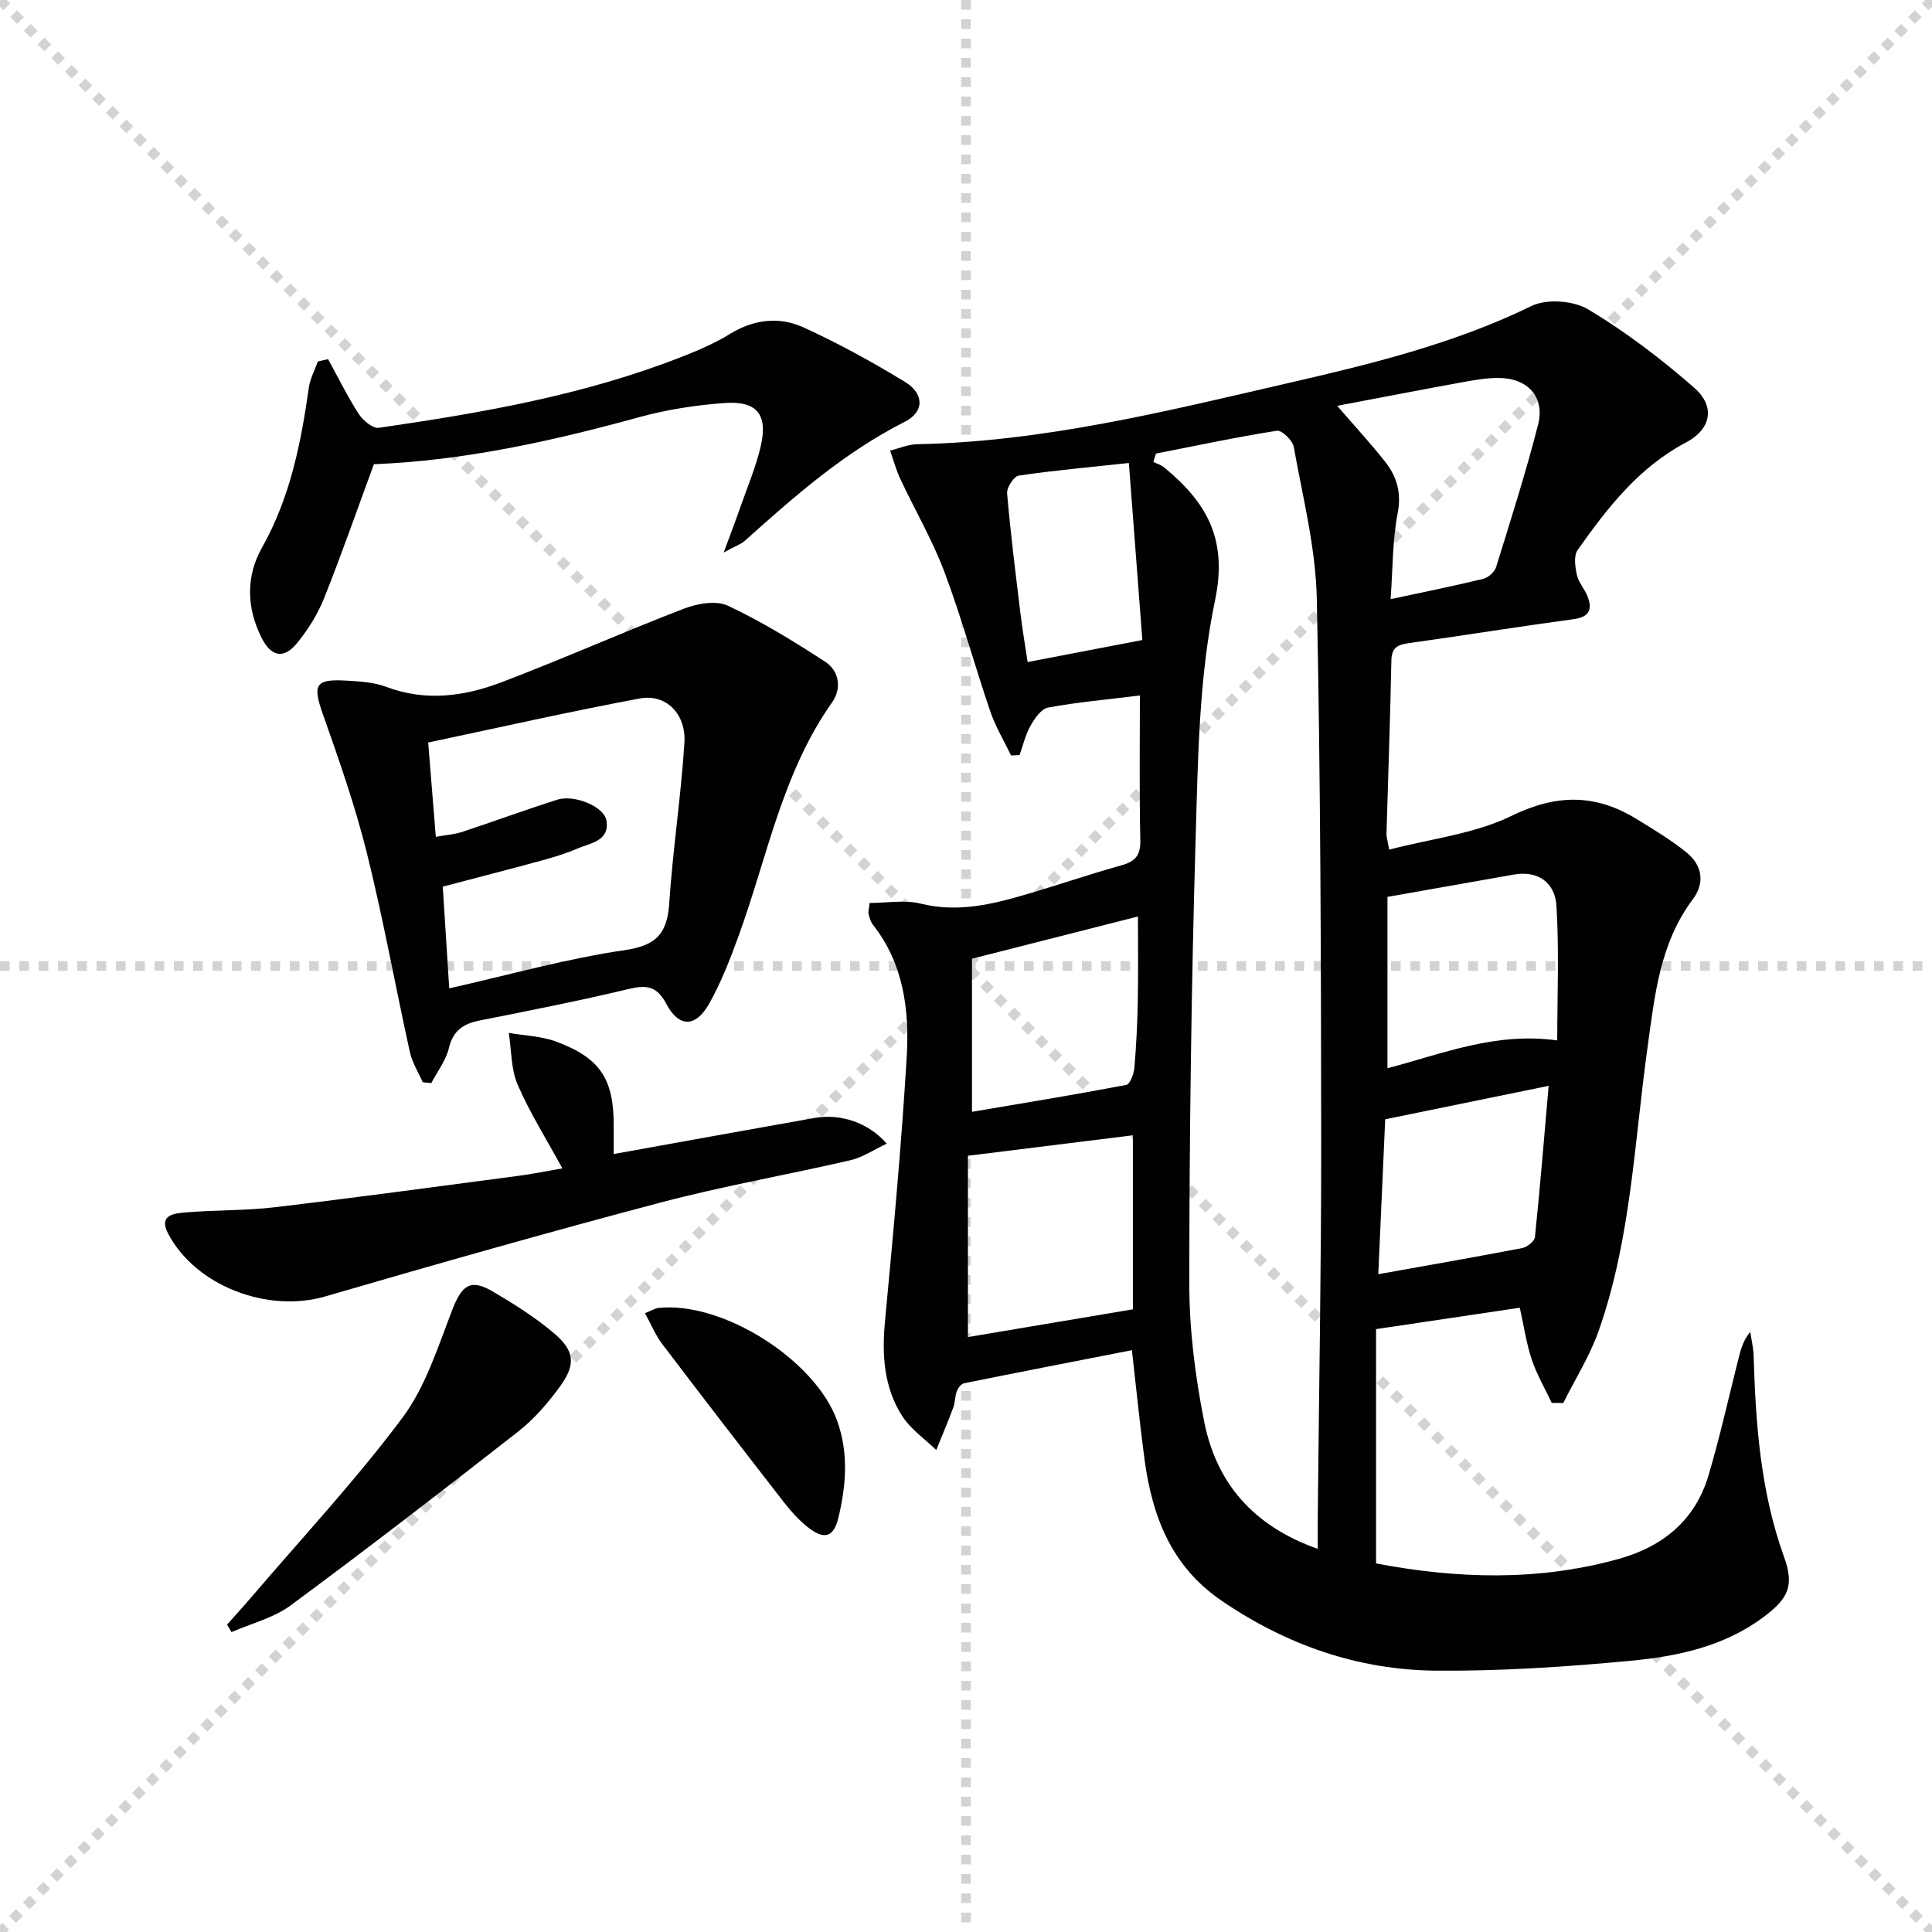
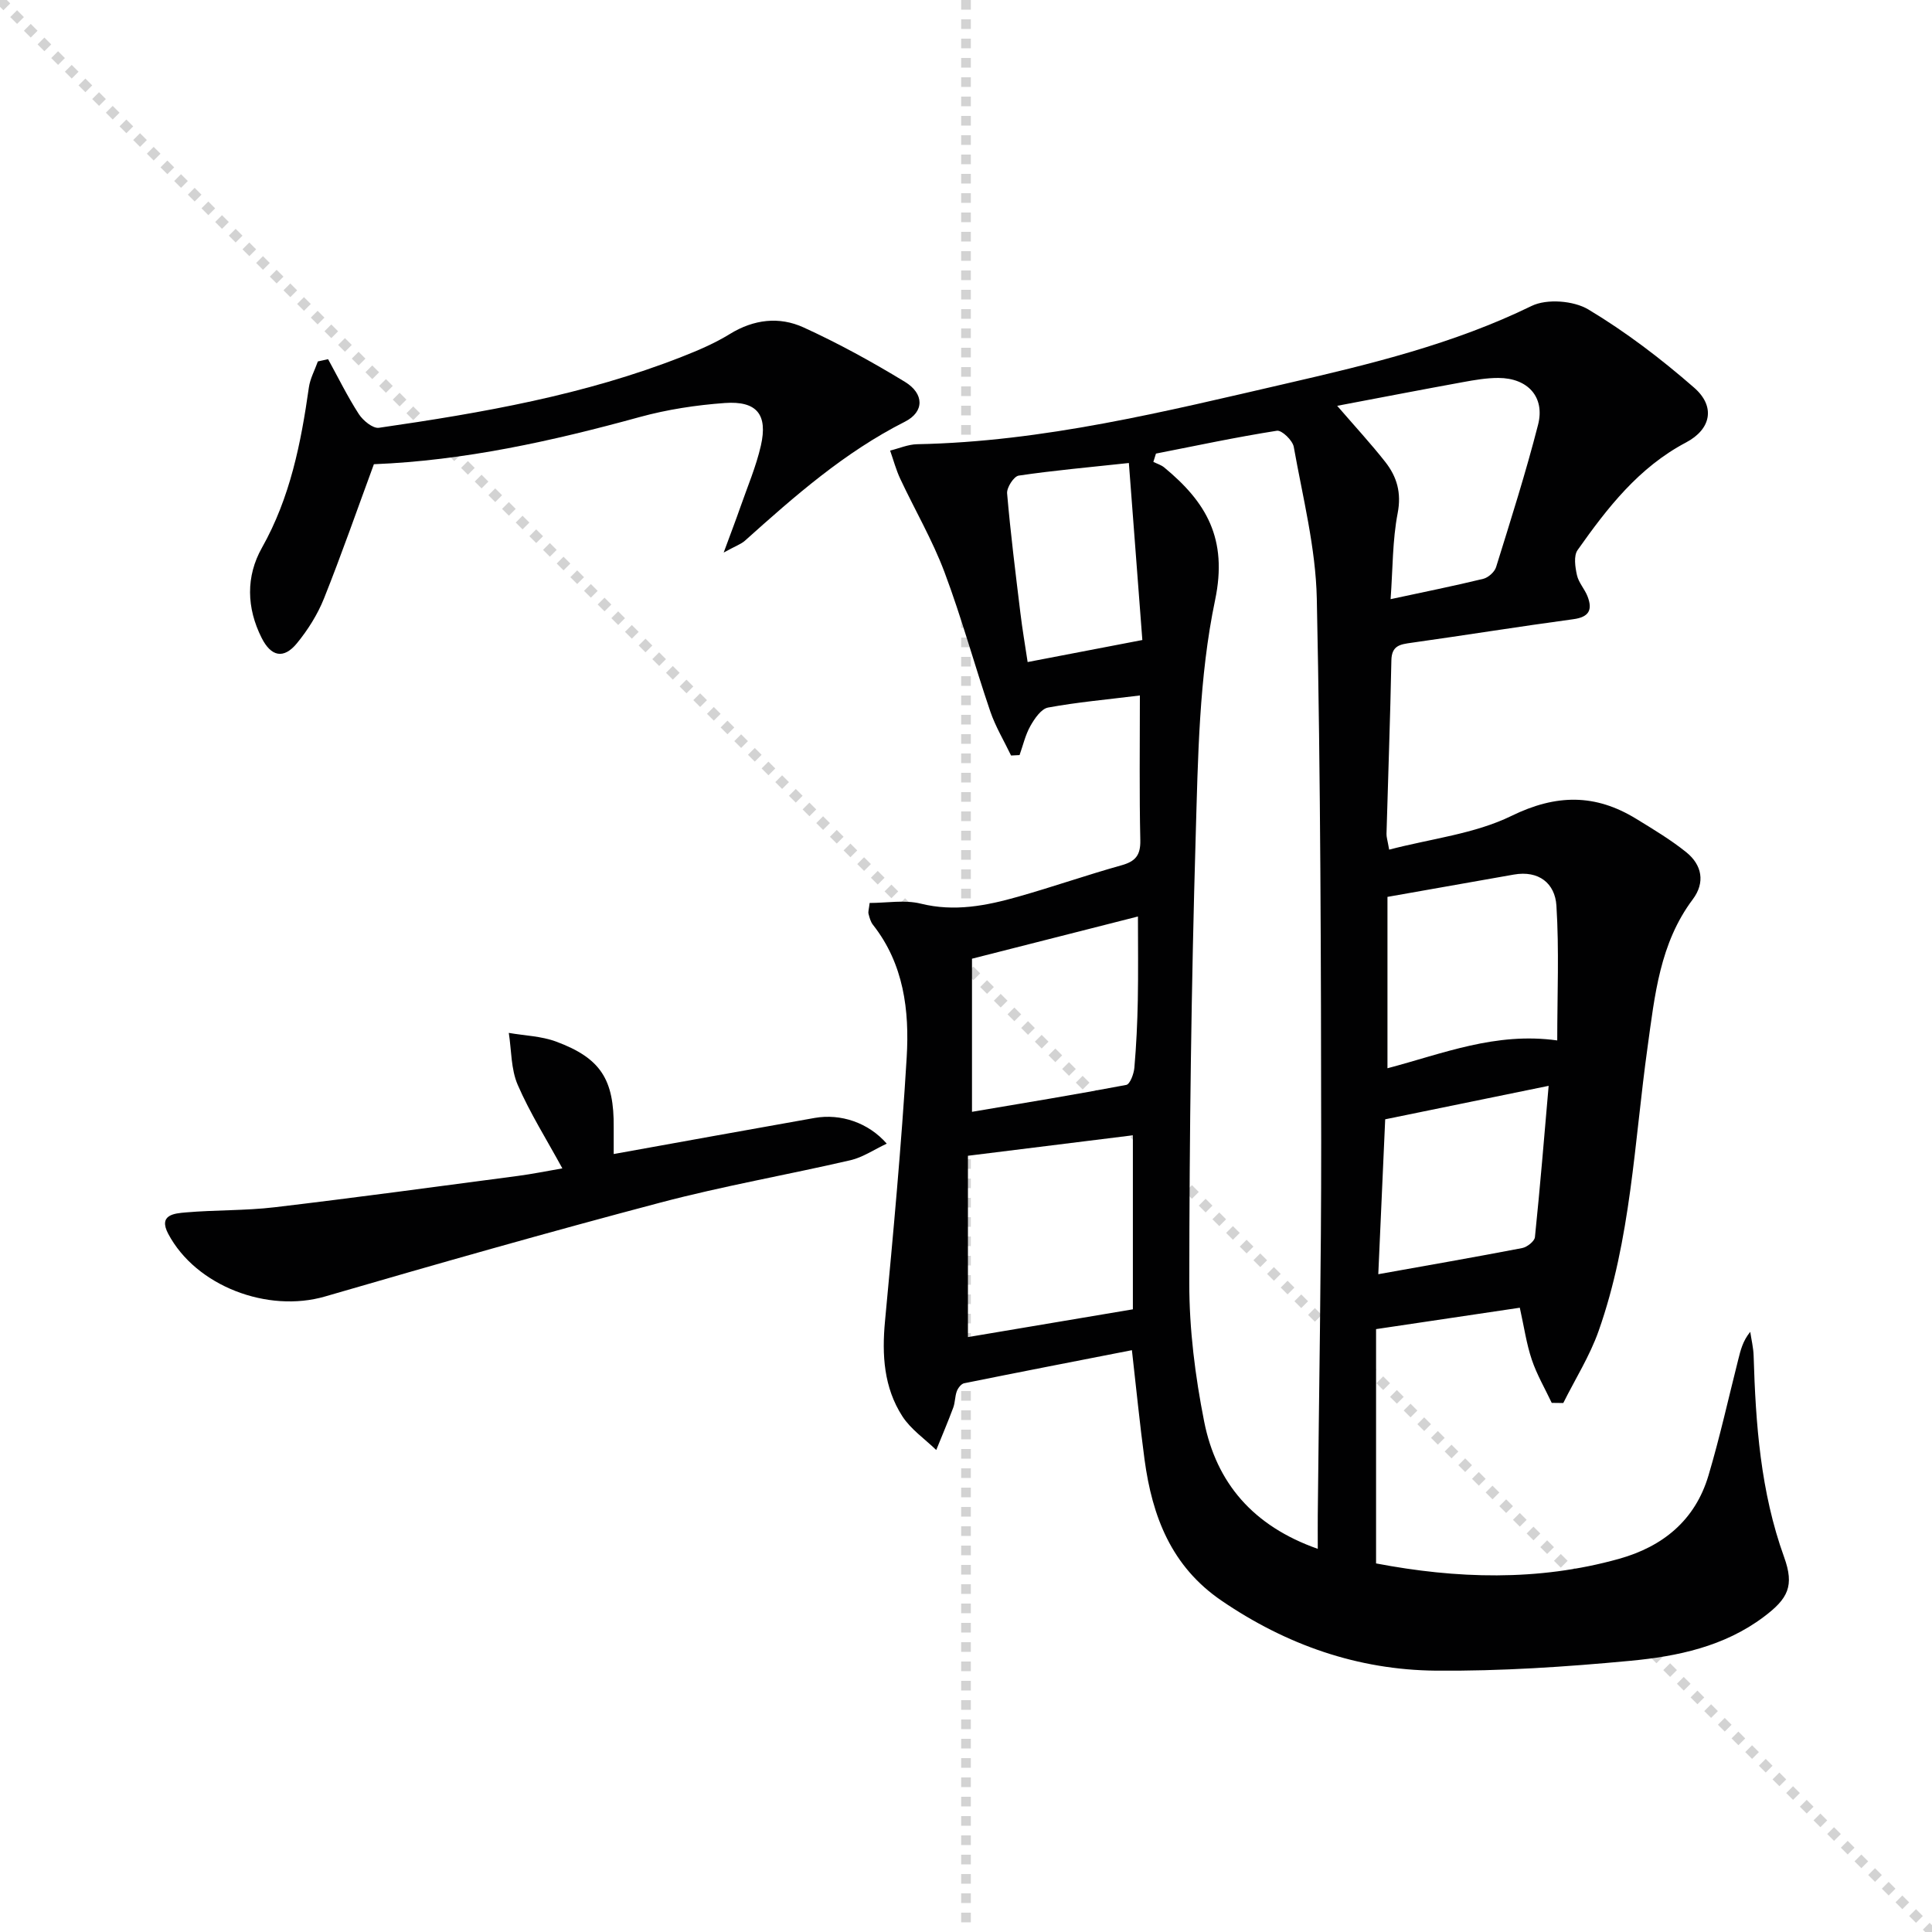
<svg xmlns="http://www.w3.org/2000/svg" enable-background="new 0 0 400 400" viewBox="0 0 400 400">
  <g stroke="lightgray" stroke-dasharray="1,1" stroke-width="1" transform="scale(2, 2)">
    <line x1="0" y1="0" x2="200" y2="200" />
-     <line x1="200" y1="0" x2="0" y2="200" />
    <line x1="100" y1="0" x2="100" y2="200" />
-     <line x1="0" y1="100" x2="200" y2="100" />
  </g>
  <g fill="#010102">
    <path d="m236 143.99c-6.86.85-12.98 1.39-19 2.5-1.43.26-2.8 2.28-3.66 3.8-1.05 1.85-1.53 4.02-2.25 6.04-.59.03-1.17.06-1.76.09-1.45-3.03-3.22-5.96-4.3-9.12-3.27-9.59-5.93-19.39-9.49-28.86-2.49-6.63-6.12-12.84-9.14-19.28-.88-1.87-1.42-3.91-2.11-5.87 1.86-.46 3.72-1.28 5.59-1.32 26.13-.51 51.32-6.77 76.55-12.59 17.28-3.98 34.53-8.16 50.68-16.04 3.14-1.53 8.69-1.1 11.74.73 7.76 4.65 15.07 10.23 21.9 16.19 4.47 3.89 3.53 8.6-1.68 11.35-9.8 5.17-16.29 13.56-22.45 22.28-.84 1.19-.5 3.51-.13 5.18.34 1.56 1.61 2.89 2.2 4.42 1.06 2.76.33 4.27-2.95 4.71-11.19 1.51-22.34 3.31-33.52 4.88-2.33.33-4.09.55-4.15 3.64-.23 11.98-.68 23.95-1.01 35.93-.02.63.2 1.26.55 3.26 8.68-2.28 17.68-3.25 25.33-6.99 9.28-4.54 17.37-4.58 25.84.62 3.54 2.17 7.13 4.32 10.35 6.91 3.26 2.63 3.95 6.26 1.34 9.75-6.83 9.1-7.87 19.88-9.36 30.6-2.75 19.7-3.43 39.79-10.14 58.78-1.83 5.18-4.84 9.94-7.31 14.9-.8-.01-1.59-.02-2.39-.03-1.4-2.97-3.09-5.85-4.13-8.95-1.1-3.26-1.59-6.74-2.48-10.75-9.81 1.46-19.42 2.89-29.76 4.43v48.51c16.54 3.15 33.46 3.76 50.3-.95 9.09-2.54 15.76-7.99 18.51-17.22 2.36-7.93 4.15-16.03 6.18-24.06.48-1.89.91-3.79 2.48-5.72.24 1.65.65 3.29.7 4.95.42 14.15 1.43 28.17 6.31 41.69 2.16 5.98.83 8.59-4.22 12.38-8.19 6.15-17.86 8.17-27.6 9.09-13.39 1.26-26.88 2.16-40.31 2.04-16.12-.15-30.9-5.32-44.33-14.48-10.42-7.1-14.36-17.46-15.95-29.19-.99-7.36-1.72-14.77-2.62-22.68-11.7 2.29-23.23 4.52-34.74 6.85-.6.12-1.26.98-1.51 1.64-.4 1.07-.34 2.32-.74 3.4-1.1 2.96-2.34 5.86-3.52 8.78-2.38-2.31-5.27-4.28-7.02-6.99-3.83-5.95-4.25-12.68-3.59-19.68 1.71-18.19 3.4-36.39 4.49-54.63.58-9.69-.59-19.33-6.99-27.45-.48-.61-.71-1.48-.91-2.26-.11-.45.08-.97.23-2.25 3.51 0 7.24-.69 10.59.14 6.98 1.73 13.55.43 20.12-1.43 7.18-2.03 14.24-4.5 21.43-6.51 2.87-.8 3.96-2.06 3.9-5.16-.22-9.78-.09-19.58-.09-30zm36.83 176.68c0-3.02-.02-5.01 0-6.99.25-25.8.73-51.59.71-77.39-.04-37.45-.12-74.9-.91-112.34-.22-10.51-2.91-20.99-4.77-31.43-.24-1.34-2.48-3.5-3.49-3.34-8.39 1.32-16.7 3.09-25.04 4.73-.18.57-.36 1.15-.54 1.72.76.38 1.62.63 2.25 1.15 8.67 7.16 13.2 14.7 10.53 27.47-3.34 15.95-3.54 32.66-4.02 49.07-.9 30.77-1.3 61.57-1.32 92.36-.01 9.56 1.22 19.25 3.08 28.64 2.52 12.69 10.11 21.63 23.52 26.35zm-38.28-85.62c-11.21 1.39-22.17 2.76-34.15 4.24v37.54c11.09-1.87 22.62-3.81 34.15-5.75 0-12.42 0-24.32 0-36.03zm52.71-49.36v35.48c11.46-3.01 22.34-7.54 35.15-5.76 0-9.47.41-18.72-.17-27.91-.29-4.61-3.65-7.34-8.81-6.43-8.76 1.54-17.52 3.1-26.17 4.62zm.65-61.64c6.97-1.5 13.1-2.73 19.18-4.21 1.05-.26 2.35-1.42 2.66-2.43 3.04-9.78 6.15-19.55 8.69-29.47 1.47-5.75-2.13-9.67-8.19-9.69-2.46-.01-4.95.42-7.39.87-8.52 1.55-17.03 3.2-26.01 4.9 3.75 4.34 7 7.86 9.95 11.61 2.41 3.07 3.39 6.38 2.57 10.63-1.08 5.6-1 11.44-1.46 17.79zm-86.67 74.44v31.7c10.87-1.84 21.43-3.57 31.94-5.57.78-.15 1.57-2.29 1.68-3.56.4-4.62.62-9.26.71-13.89.11-5.86.03-11.71.03-17.42-11.6 2.94-22.93 5.83-34.36 8.74zm84.12 65.32c10.29-1.84 20.05-3.54 29.78-5.41 1.03-.2 2.56-1.4 2.65-2.26 1.08-10.46 1.94-20.95 2.84-31.33-11.44 2.34-22.41 4.59-33.84 6.93-.47 10.56-.94 21.1-1.43 32.07zm-51.64-167.95c-8.33.9-15.6 1.54-22.81 2.61-1 .15-2.5 2.47-2.4 3.67.71 8.27 1.75 16.52 2.75 24.76.4 3.33.97 6.65 1.5 10.17 8.14-1.56 15.57-2.99 23.75-4.56-.93-12.26-1.83-24.13-2.79-36.65z" />
-     <path d="m87.52 224.06c-.9-2.06-2.17-4.04-2.65-6.19-3.03-13.75-5.52-27.63-8.92-41.29-2.43-9.78-5.8-19.34-9.15-28.86-2.09-5.92-1.52-7.18 4.83-6.81 2.8.16 5.76.32 8.34 1.3 8.15 3.07 16.15 1.98 23.85-.95 12.68-4.82 25.09-10.36 37.75-15.23 2.77-1.07 6.68-1.77 9.12-.63 6.99 3.28 13.64 7.37 20.13 11.59 2.97 1.93 3.48 5.57 1.45 8.44-10.31 14.58-13.4 31.98-19.33 48.28-1.75 4.82-3.62 9.67-6.13 14.11-2.8 4.95-6.26 4.95-8.87 0-2.03-3.85-4.27-3.9-8-3.01-10.15 2.44-20.42 4.43-30.66 6.48-3.33.67-5.46 2.04-6.33 5.68-.61 2.57-2.4 4.87-3.66 7.28-.58-.07-1.18-.13-1.77-.19zm1.13-70.33c.58 7.15 1.06 13.2 1.58 19.53 2.22-.4 3.9-.51 5.45-1.02 6.59-2.18 13.11-4.58 19.72-6.68 3.49-1.11 9.7 1.42 10.16 4.34.68 4.26-3.34 4.63-6.03 5.79-2.42 1.05-4.98 1.81-7.53 2.51-6.67 1.82-13.38 3.54-20.33 5.37.46 7.22.91 14.28 1.34 21.06 12.42-2.8 24.25-6.15 36.32-7.91 6.63-.97 8.82-3.49 9.23-9.74.73-11.08 2.44-22.1 3.14-33.19.38-6.04-3.85-10.19-9.23-9.18-14.48 2.7-28.86 5.96-43.82 9.12z" />
    <path d="m67.93 74.37c2.09 3.8 4.01 7.72 6.36 11.36.87 1.34 2.91 3.02 4.16 2.84 21.35-3.09 42.59-6.78 62.79-14.73 3.39-1.33 6.79-2.79 9.87-4.69 4.96-3.05 10.23-3.66 15.26-1.36 7.21 3.29 14.21 7.14 20.99 11.27 4 2.44 4.05 6.2-.01 8.25-12.5 6.32-22.82 15.4-33.1 24.62-.81.73-1.94 1.1-4.42 2.47 1.49-4.05 2.52-6.72 3.46-9.42 1.47-4.22 3.25-8.38 4.24-12.71 1.47-6.46-.84-9.31-7.49-8.83-5.92.43-11.9 1.34-17.62 2.91-18.11 4.98-36.36 9.02-55.01 9.76-3.49 9.47-6.7 18.71-10.33 27.79-1.33 3.33-3.34 6.52-5.62 9.3-2.73 3.31-5.33 2.76-7.29-1.13-3.13-6.21-3.29-12.73.07-18.68 5.84-10.37 8.07-21.64 9.71-33.18.26-1.84 1.23-3.59 1.86-5.38.7-.16 1.41-.31 2.12-.46z" />
    <path d="m127.06 238.93c14.19-2.55 27.89-5.05 41.59-7.47 5.4-.95 11.14.96 14.94 5.32-2.64 1.24-4.96 2.84-7.51 3.43-13.08 3.03-26.33 5.33-39.3 8.76-23.25 6.14-46.38 12.73-69.47 19.45-11.88 3.46-26.74-2.13-32.48-12.97-2.11-3.98 1.32-4.23 3.62-4.43 6.12-.53 12.32-.35 18.41-1.07 16.81-1.99 33.59-4.28 50.37-6.49 2.94-.39 5.86-.98 9.2-1.56-3.26-5.99-6.71-11.45-9.25-17.31-1.4-3.24-1.28-7.14-1.84-10.74 3.28.57 6.73.66 9.8 1.8 9.25 3.43 12.02 7.86 11.92 17.81-.01 1.61 0 3.25 0 5.47z" />
-     <path d="m47.01 336.36c1.73-1.95 3.48-3.86 5.17-5.84 10.47-12.26 21.51-24.1 31.14-36.99 4.81-6.45 7.36-14.7 10.33-22.37 1.95-5.04 3.74-6.48 8.3-3.81 4.42 2.59 8.82 5.36 12.72 8.66 4.4 3.72 4.59 6.56 1.11 11.27-2.45 3.32-5.25 6.57-8.48 9.1-15.58 12.18-31.24 24.26-47.14 36.01-3.52 2.6-8.12 3.72-12.23 5.52-.31-.52-.62-1.03-.92-1.55z" />
-     <path d="m133.53 271.88c1.56-.62 2.14-1.01 2.76-1.08 13.28-1.45 32.5 10.75 37.03 23.35 2.4 6.7 1.87 13.42.26 20.08-1 4.16-3.01 4.64-6.47 1.85-1.79-1.45-3.38-3.21-4.8-5.04-8.46-10.89-16.89-21.82-25.23-32.81-1.34-1.77-2.21-3.91-3.55-6.35z" />
  </g>
</svg>